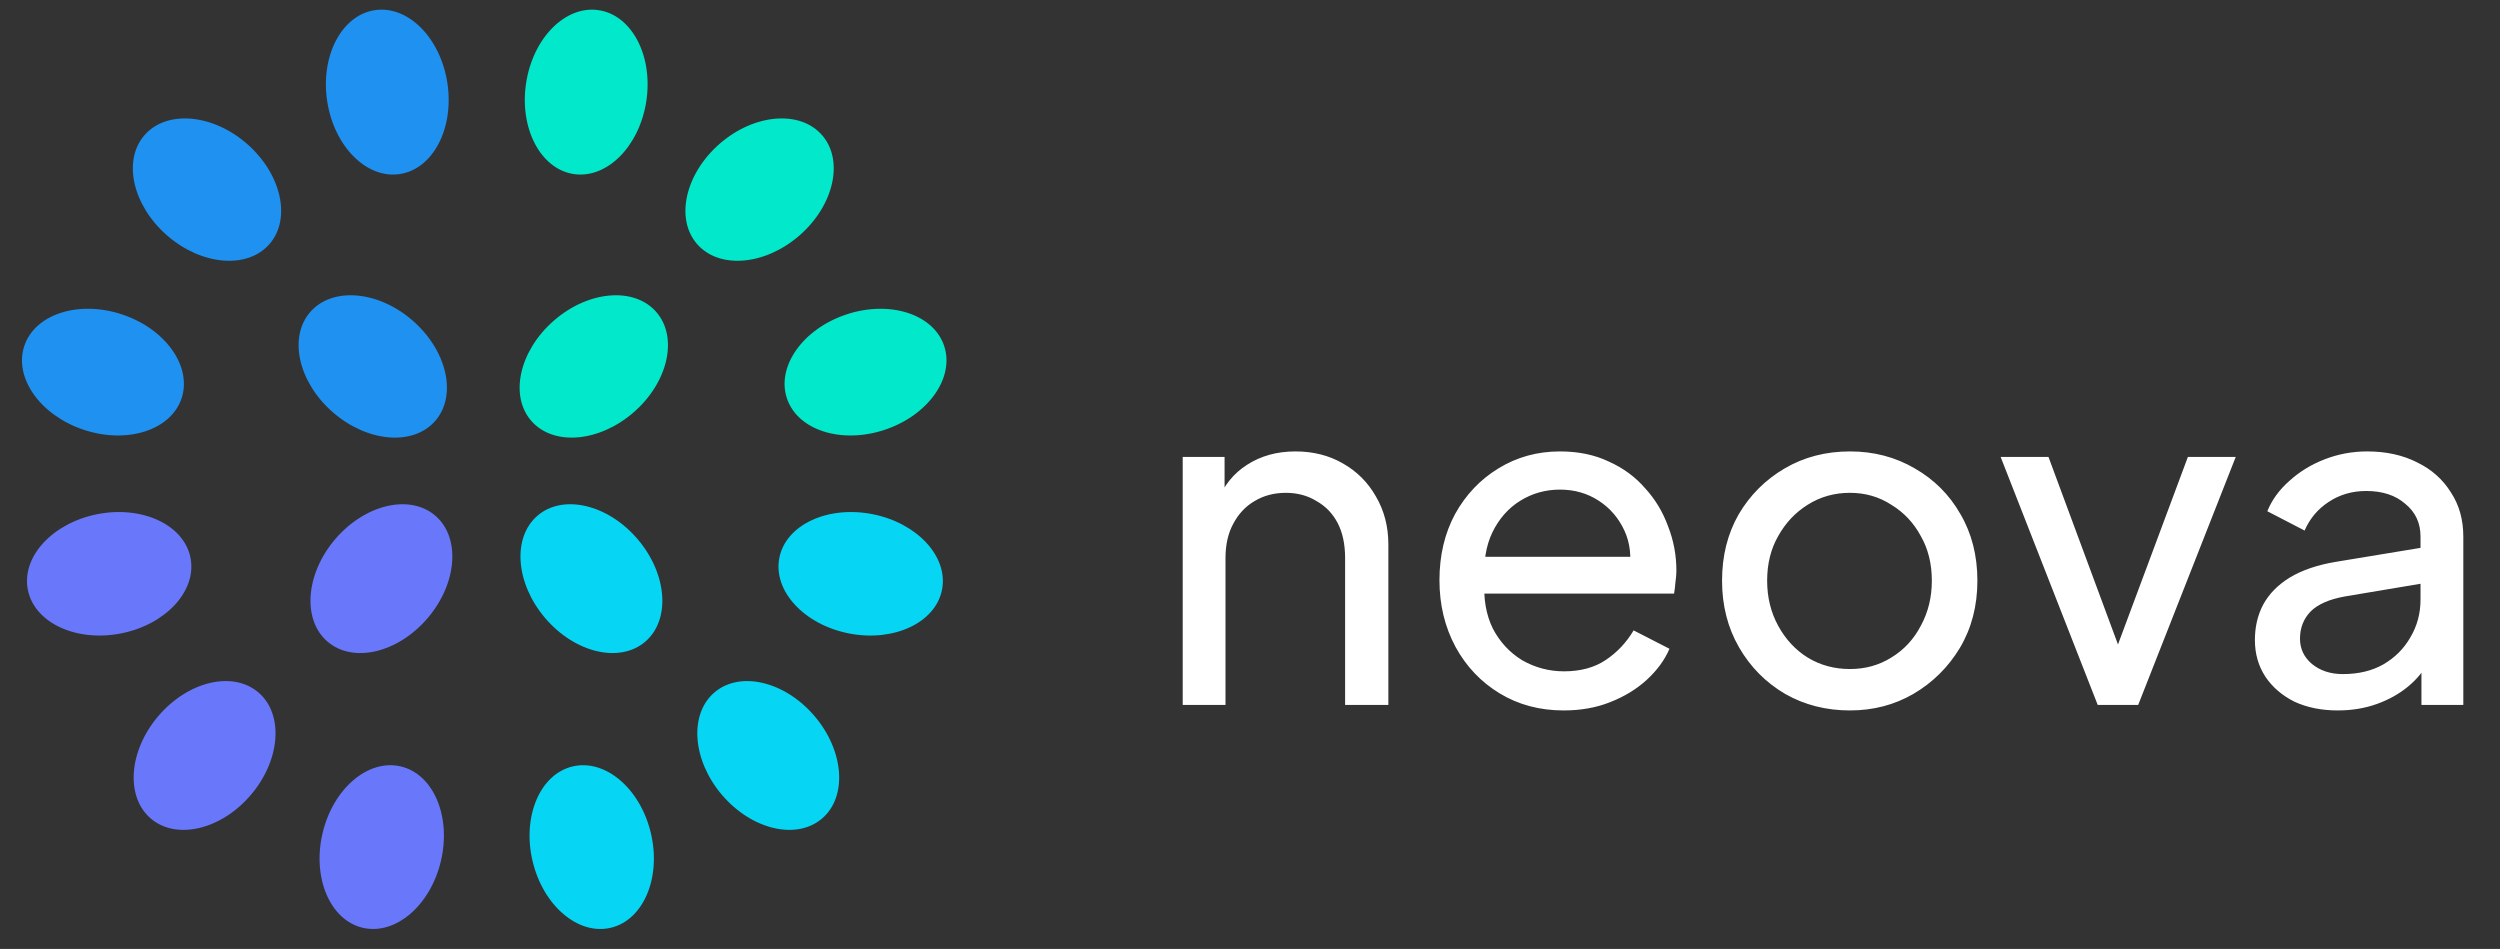
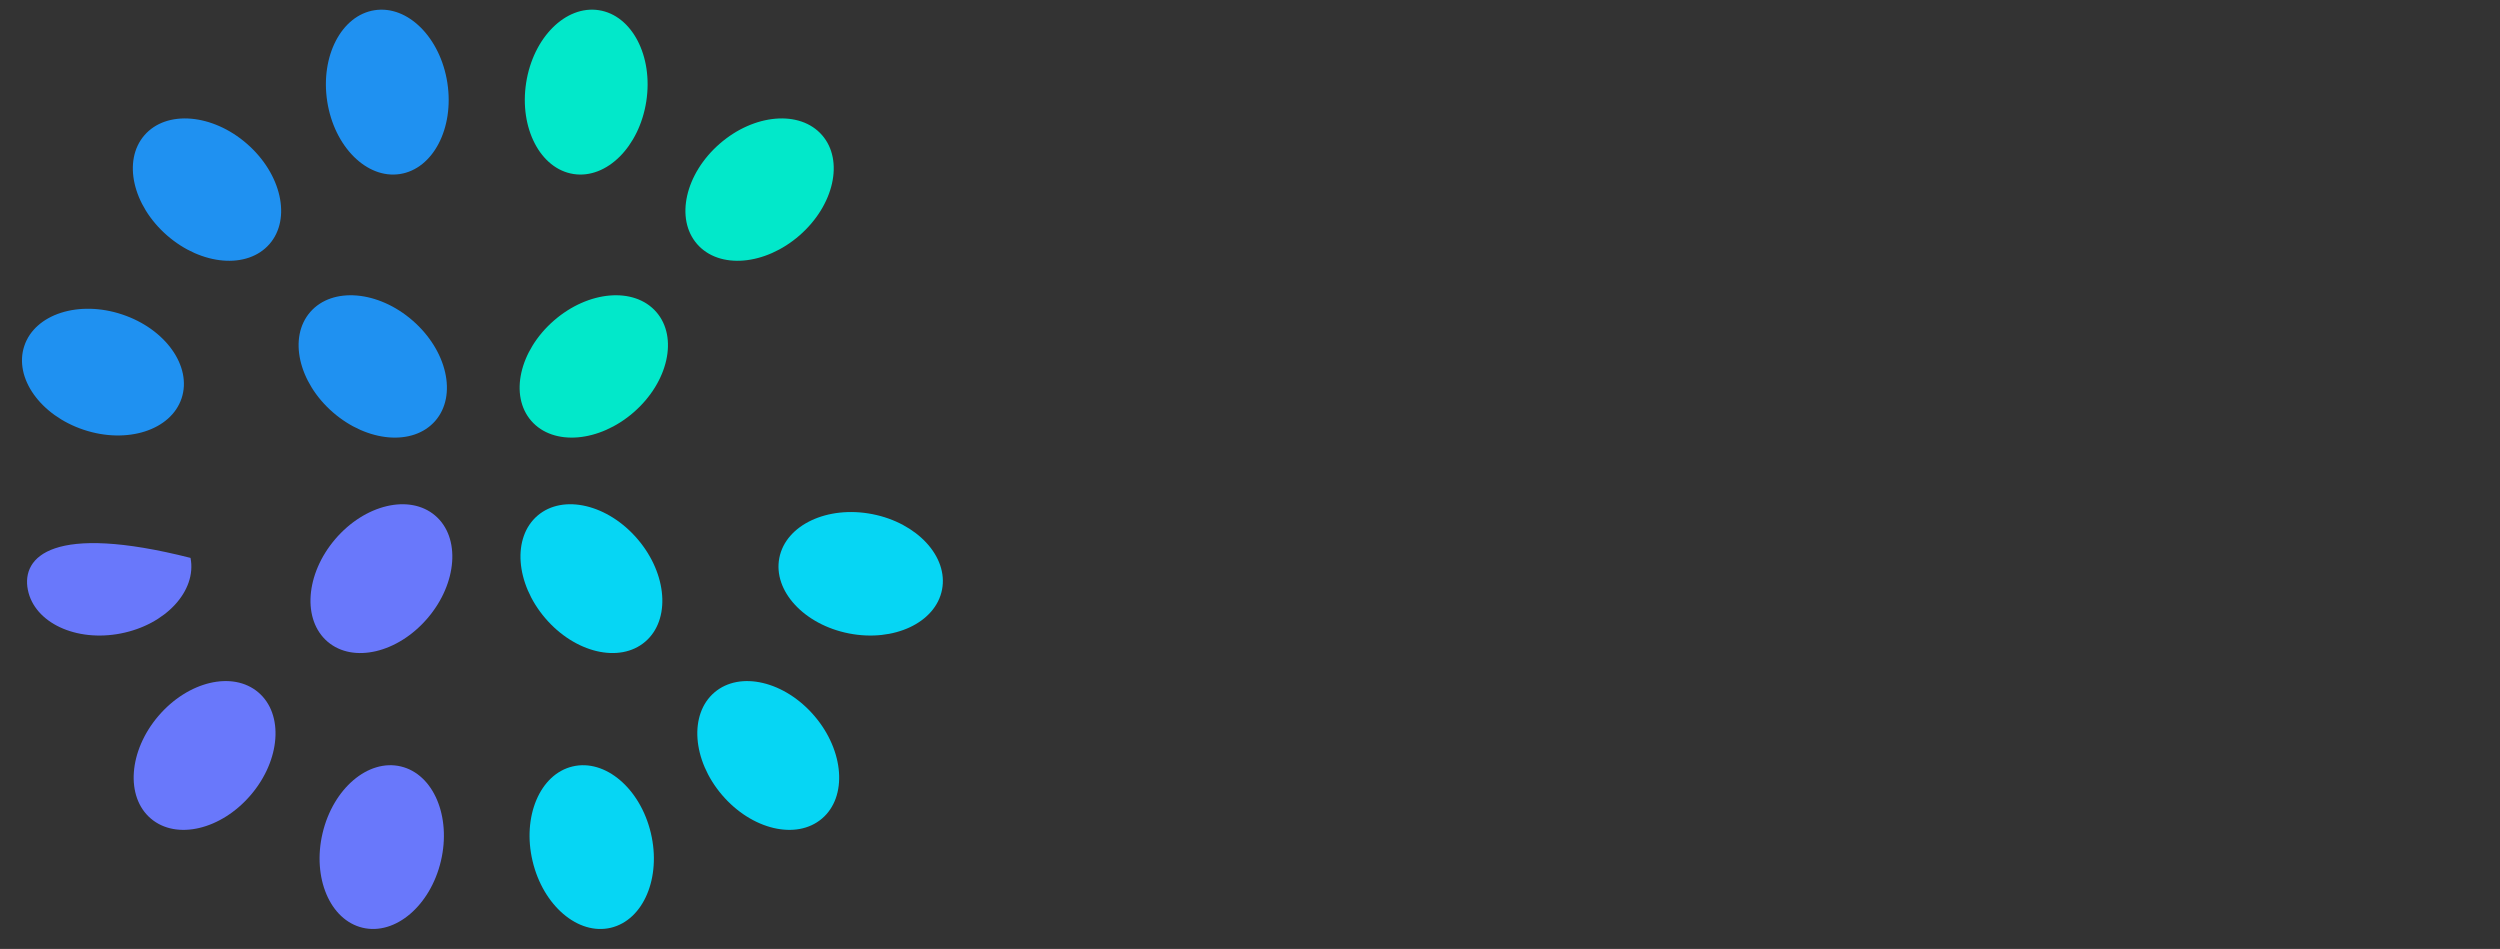
<svg xmlns="http://www.w3.org/2000/svg" width="274" height="104" viewBox="0 0 274 104" fill="none">
  <rect x="0" y="0" width="274" height="104" fill="#333333" stroke="none" />
  <g clip-path="url(#clip0_526_180)">
    <path d="M66.945 101.683C70.525 100.835 72.491 96.19 71.335 91.308C70.18 86.425 66.341 83.154 62.76 84.002C59.18 84.849 57.214 89.494 58.37 94.376C59.525 99.259 63.364 102.53 66.945 101.683Z" fill="#06D6F4" />
    <path d="M39.747 101.682C43.328 102.529 47.167 99.257 48.322 94.375C49.477 89.492 47.511 84.848 43.93 84.001C40.35 83.153 36.511 86.425 35.356 91.307C34.201 96.19 36.167 100.835 39.747 101.682Z" fill="#6978FB" />
    <path d="M90.093 89.714C92.893 87.328 92.524 82.297 89.27 78.479C86.015 74.661 81.106 73.5 78.306 75.887C75.506 78.274 75.875 83.304 79.129 87.122C82.384 90.941 87.293 92.101 90.093 89.714Z" fill="#06D6F4" />
    <path d="M70.712 70.333C73.512 67.946 73.144 62.916 69.889 59.098C66.634 55.279 61.726 54.119 58.925 56.505C56.125 58.892 56.494 63.922 59.749 67.741C63.003 71.559 67.912 72.72 70.712 70.333Z" fill="#06D6F4" />
    <path d="M16.531 89.714C19.331 92.101 24.24 90.94 27.494 87.121C30.748 83.303 31.117 78.272 28.316 75.886C25.516 73.499 20.608 74.66 17.353 78.479C14.099 82.297 13.731 87.327 16.531 89.714Z" fill="#6978FB" />
    <path d="M35.91 70.334C38.71 72.721 43.618 71.56 46.873 67.741C50.127 63.923 50.496 58.892 47.695 56.506C44.895 54.119 39.987 55.28 36.732 59.099C33.478 62.917 33.11 67.948 35.91 70.334Z" fill="#6978FB" />
    <path d="M103.246 64.63C103.952 61.019 100.532 57.311 95.608 56.349C90.683 55.387 86.12 57.535 85.414 61.146C84.709 64.757 88.129 68.464 93.053 69.426C97.977 70.388 102.541 68.241 103.246 64.63Z" fill="#06D6F4" />
-     <path d="M3.05 64.631C3.756 68.242 8.32 70.389 13.244 69.426C18.168 68.464 21.587 64.756 20.881 61.145C20.176 57.534 15.612 55.387 10.688 56.35C5.764 57.312 2.344 61.02 3.05 64.631Z" fill="#6978FB" />
-     <path d="M103.481 37.914C102.318 34.423 97.516 32.879 92.757 34.465C87.996 36.051 85.081 40.166 86.244 43.657C87.407 47.148 92.208 48.692 96.968 47.106C101.728 45.52 104.644 41.404 103.481 37.914Z" fill="#02E8CA" />
+     <path d="M3.05 64.631C3.756 68.242 8.32 70.389 13.244 69.426C18.168 68.464 21.587 64.756 20.881 61.145C5.764 57.312 2.344 61.02 3.05 64.631Z" fill="#6978FB" />
    <path d="M2.664 37.913C1.501 41.403 4.417 45.519 9.177 47.105C13.937 48.691 18.738 47.147 19.902 43.657C21.065 40.166 18.149 36.051 13.389 34.464C8.629 32.878 3.828 34.422 2.664 37.913Z" fill="#1F91F1" />
    <path d="M90.098 14.812C87.68 12.038 82.654 12.463 78.872 15.759C75.09 19.056 73.984 23.977 76.402 26.75C78.819 29.524 83.845 29.1 87.627 25.803C91.409 22.506 92.516 17.585 90.098 14.812Z" fill="#02E8CA" />
    <path d="M71.928 34.192C69.51 31.419 64.485 31.843 60.703 35.14C56.92 38.436 55.814 43.357 58.232 46.131C60.65 48.904 65.675 48.48 69.457 45.184C73.24 41.887 74.346 36.966 71.928 34.192Z" fill="#02E8CA" />
    <path d="M15.839 14.812C13.421 17.585 14.527 22.506 18.309 25.803C22.091 29.1 27.117 29.524 29.534 26.751C31.952 23.977 30.846 19.056 27.064 15.759C23.282 12.463 18.256 12.038 15.839 14.812Z" fill="#1F91F1" />
    <path d="M34.007 34.192C31.589 36.965 32.695 41.886 36.477 45.183C40.259 48.48 45.285 48.905 47.702 46.131C50.12 43.358 49.014 38.437 45.232 35.14C41.45 31.843 36.424 31.419 34.007 34.192Z" fill="#1F91F1" />
    <path d="M65.636 1.117C62 0.556 58.431 4.12 57.665 9.078C56.899 14.037 59.225 18.512 62.861 19.073C66.498 19.635 70.066 16.071 70.833 11.113C71.599 6.154 69.272 1.679 65.636 1.117Z" fill="#02E8CA" />
    <path d="M41.061 1.118C37.425 1.679 35.098 6.154 35.863 11.113C36.629 16.071 40.198 19.636 43.834 19.074C47.47 18.512 49.797 14.037 49.031 9.079C48.266 4.121 44.697 0.556 41.061 1.118Z" fill="#1F91F1" />
  </g>
-   <path d="M129.625 77.259V50.081H134.213V55.375L133.457 54.922C134.129 53.207 135.205 51.879 136.684 50.938C138.196 49.963 139.961 49.476 141.978 49.476C143.928 49.476 145.659 49.913 147.172 50.787C148.718 51.661 149.928 52.871 150.802 54.417C151.71 55.964 152.164 57.712 152.164 59.661V77.259H147.424V61.174C147.424 59.661 147.155 58.384 146.617 57.342C146.079 56.3 145.306 55.493 144.298 54.922C143.323 54.316 142.197 54.014 140.919 54.014C139.642 54.014 138.499 54.316 137.491 54.922C136.516 55.493 135.743 56.316 135.171 57.392C134.6 58.434 134.314 59.695 134.314 61.174V77.259H129.625ZM171.379 77.864C168.757 77.864 166.42 77.242 164.37 75.998C162.319 74.754 160.706 73.057 159.529 70.906C158.353 68.721 157.764 66.283 157.764 63.594C157.764 60.871 158.336 58.451 159.479 56.333C160.655 54.215 162.235 52.552 164.219 51.341C166.236 50.098 168.488 49.476 170.975 49.476C172.992 49.476 174.774 49.846 176.32 50.585C177.9 51.291 179.228 52.266 180.304 53.51C181.413 54.72 182.253 56.115 182.825 57.695C183.43 59.241 183.732 60.855 183.732 62.535C183.732 62.905 183.699 63.325 183.631 63.796C183.598 64.233 183.547 64.653 183.48 65.056H161.193V61.023H180.757L178.539 62.838C178.841 61.09 178.673 59.527 178.034 58.148C177.396 56.77 176.455 55.678 175.211 54.871C173.967 54.064 172.555 53.661 170.975 53.661C169.395 53.661 167.95 54.064 166.639 54.871C165.328 55.678 164.303 56.837 163.563 58.35C162.857 59.829 162.571 61.594 162.706 63.645C162.571 65.628 162.874 67.376 163.614 68.889C164.387 70.368 165.462 71.527 166.841 72.368C168.252 73.174 169.782 73.578 171.429 73.578C173.244 73.578 174.774 73.158 176.018 72.317C177.261 71.477 178.27 70.401 179.043 69.09L182.976 71.107C182.438 72.351 181.598 73.494 180.455 74.536C179.345 75.544 178.018 76.351 176.471 76.956C174.959 77.561 173.261 77.864 171.379 77.864ZM202.755 77.864C200.133 77.864 197.763 77.259 195.645 76.049C193.527 74.805 191.847 73.107 190.603 70.956C189.359 68.805 188.737 66.367 188.737 63.645C188.737 60.922 189.342 58.502 190.552 56.384C191.796 54.266 193.477 52.585 195.595 51.341C197.712 50.098 200.099 49.476 202.755 49.476C205.377 49.476 207.747 50.098 209.864 51.341C211.982 52.552 213.646 54.215 214.856 56.333C216.1 58.451 216.722 60.888 216.722 63.645C216.722 66.401 216.083 68.855 214.806 71.006C213.528 73.124 211.831 74.805 209.713 76.049C207.629 77.259 205.309 77.864 202.755 77.864ZM202.755 73.326C204.435 73.326 205.948 72.906 207.293 72.065C208.671 71.225 209.747 70.065 210.52 68.586C211.327 67.107 211.73 65.46 211.73 63.645C211.73 61.796 211.327 60.165 210.52 58.754C209.747 57.308 208.671 56.165 207.293 55.325C205.948 54.451 204.435 54.014 202.755 54.014C201.04 54.014 199.494 54.451 198.116 55.325C196.771 56.165 195.695 57.308 194.889 58.754C194.082 60.165 193.679 61.796 193.679 63.645C193.679 65.46 194.082 67.107 194.889 68.586C195.695 70.065 196.771 71.225 198.116 72.065C199.494 72.906 201.04 73.326 202.755 73.326ZM229.909 77.259L219.27 50.081H224.514L233.035 73.074H231.22L239.792 50.081H245.036L234.346 77.259H229.909ZM256.213 77.864C254.432 77.864 252.852 77.544 251.473 76.906C250.129 76.234 249.07 75.326 248.297 74.183C247.524 73.007 247.137 71.662 247.137 70.149C247.137 68.704 247.44 67.409 248.045 66.267C248.683 65.09 249.658 64.098 250.969 63.292C252.314 62.485 253.995 61.913 256.012 61.577L266.096 59.913V63.846L257.07 65.359C255.322 65.662 254.045 66.216 253.238 67.023C252.465 67.83 252.079 68.821 252.079 69.998C252.079 71.107 252.516 72.032 253.39 72.771C254.297 73.511 255.423 73.88 256.768 73.88C258.482 73.88 259.961 73.528 261.205 72.822C262.482 72.082 263.474 71.09 264.18 69.847C264.92 68.603 265.289 67.225 265.289 65.712V58.804C265.289 57.325 264.735 56.132 263.625 55.224C262.55 54.283 261.121 53.812 259.339 53.812C257.793 53.812 256.415 54.215 255.205 55.022C254.028 55.795 253.154 56.837 252.583 58.148L248.498 56.031C249.003 54.787 249.809 53.678 250.919 52.703C252.028 51.694 253.322 50.904 254.801 50.333C256.28 49.761 257.827 49.476 259.44 49.476C261.524 49.476 263.356 49.879 264.936 50.686C266.516 51.459 267.743 52.552 268.617 53.963C269.525 55.342 269.979 56.955 269.979 58.804V77.259H265.39V72.116L266.247 72.418C265.676 73.494 264.903 74.435 263.928 75.242C262.953 76.049 261.81 76.687 260.499 77.158C259.188 77.629 257.76 77.864 256.213 77.864Z" fill="white" />
  <defs>
    <clipPath id="clip0_526_180">
      <rect width="105.276" height="103.783" fill="white" transform="translate(0.559 0.1)" />
    </clipPath>
  </defs>
</svg>